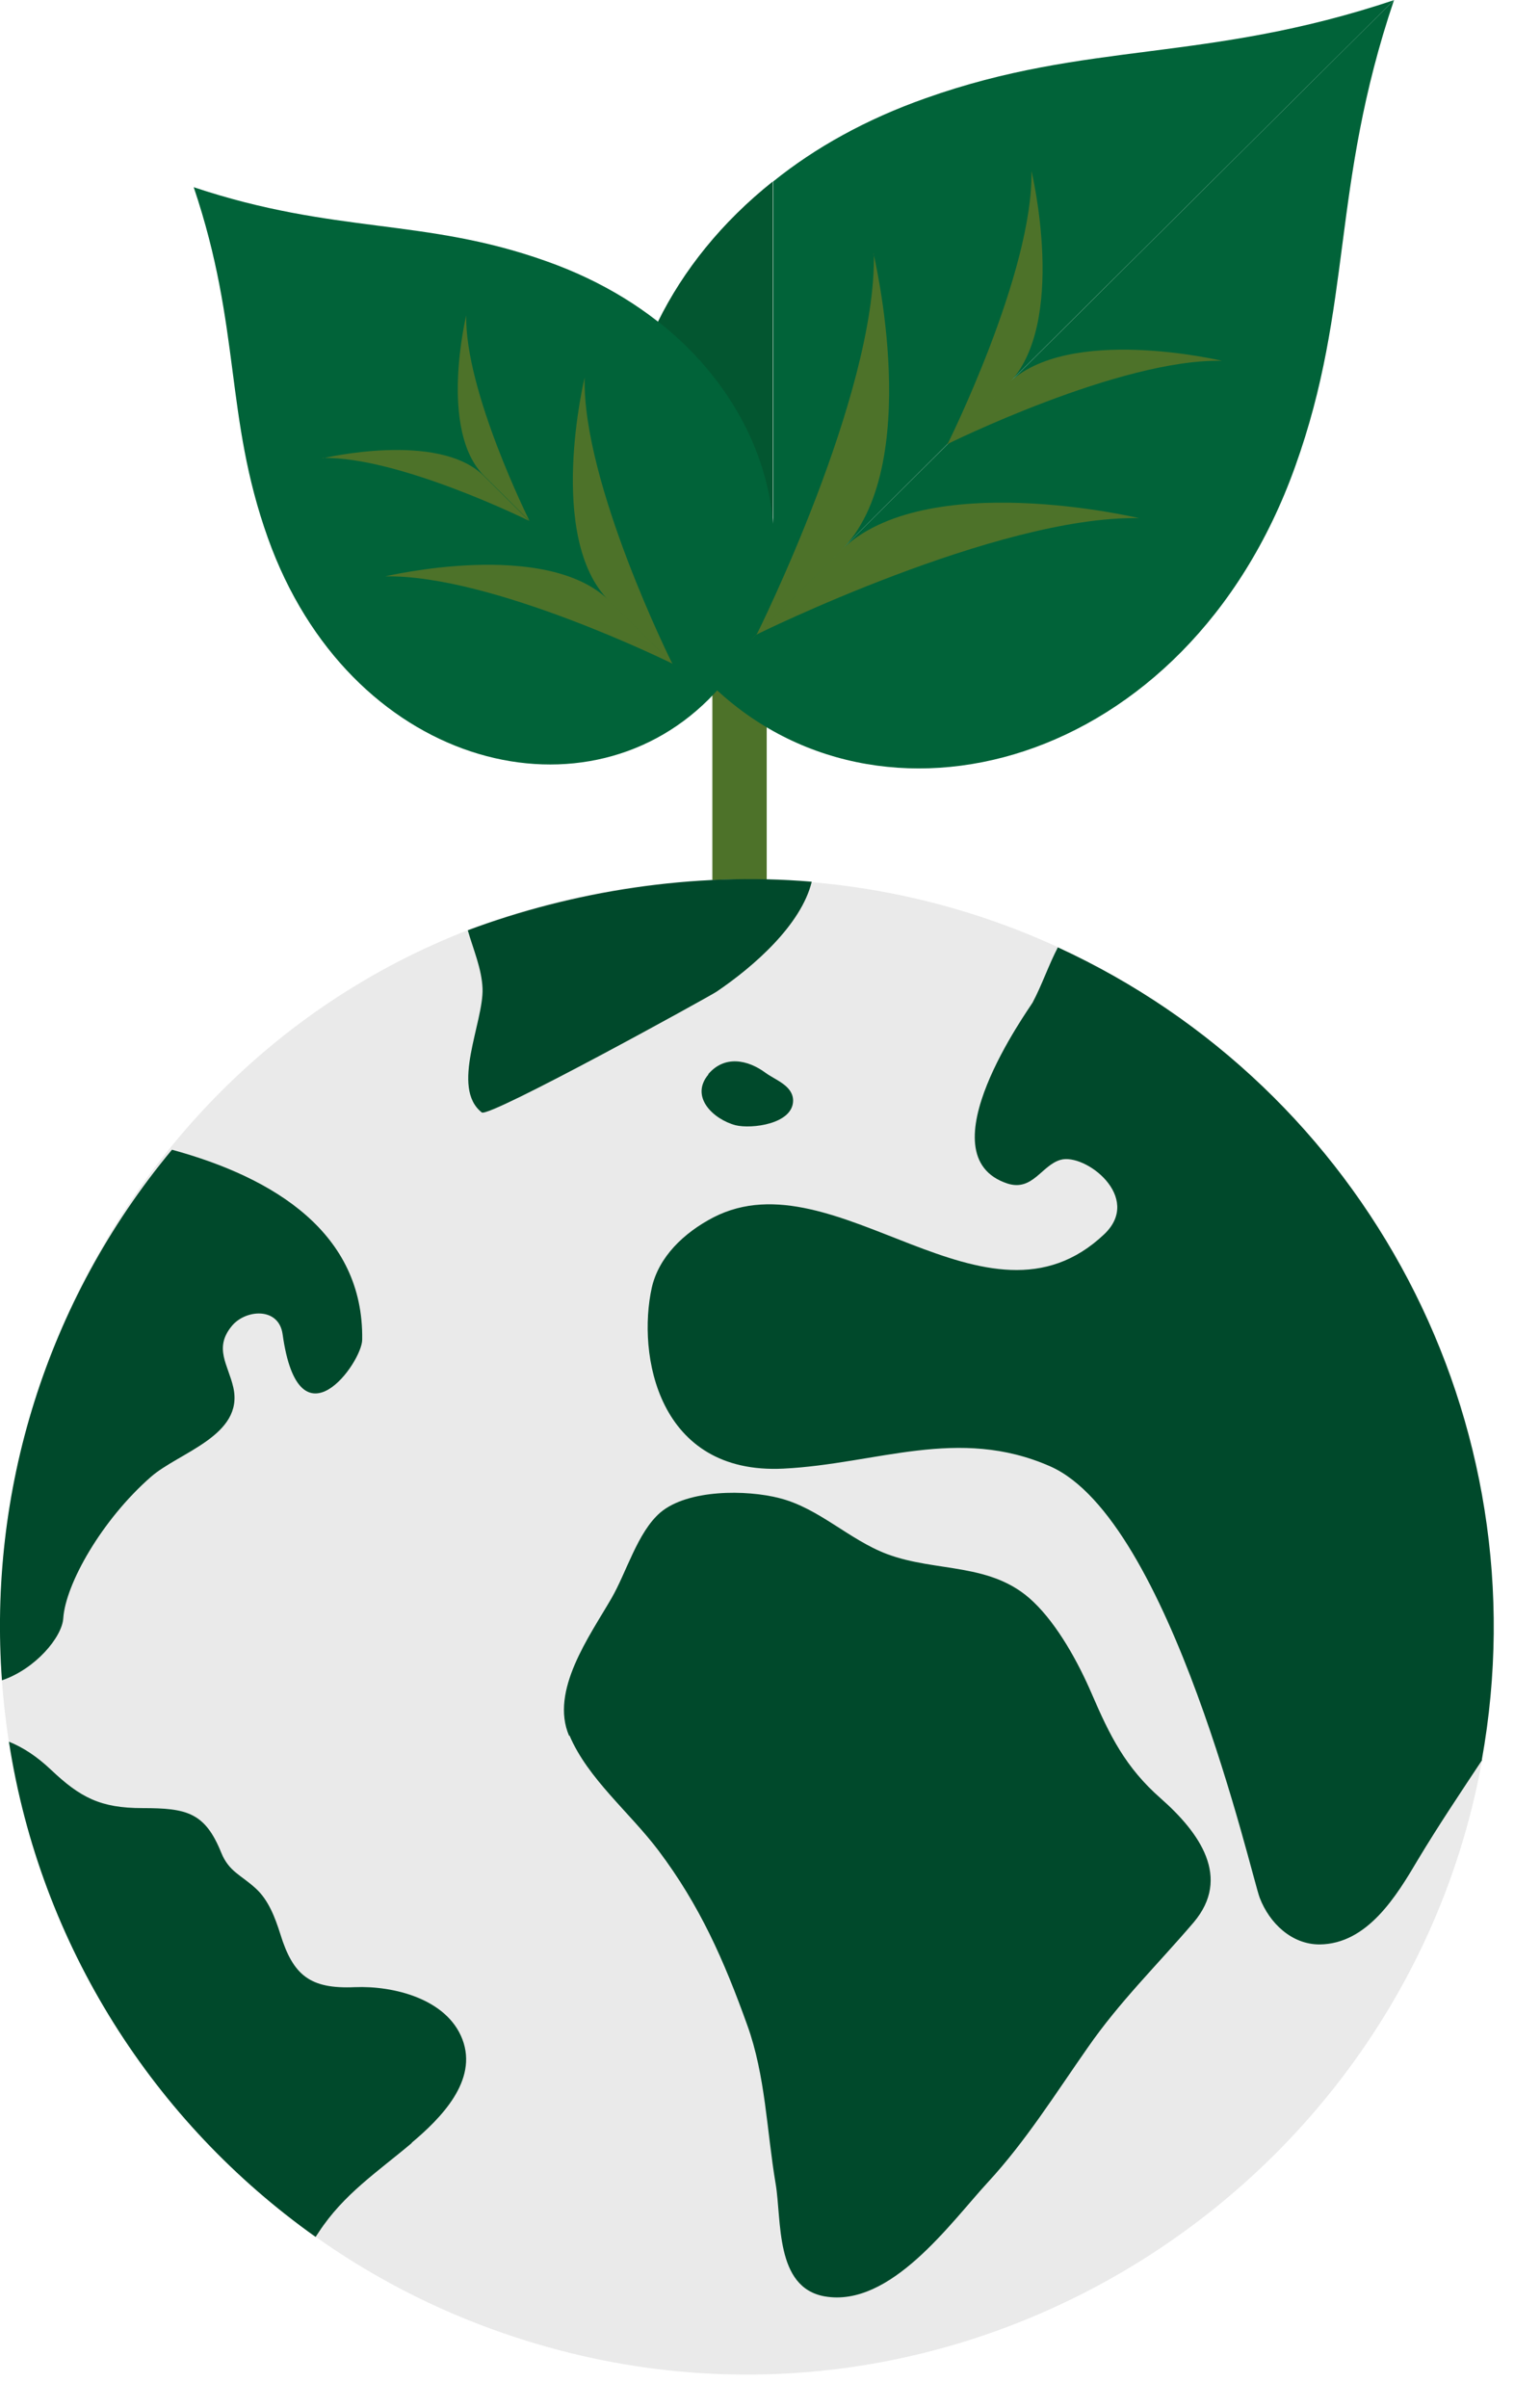
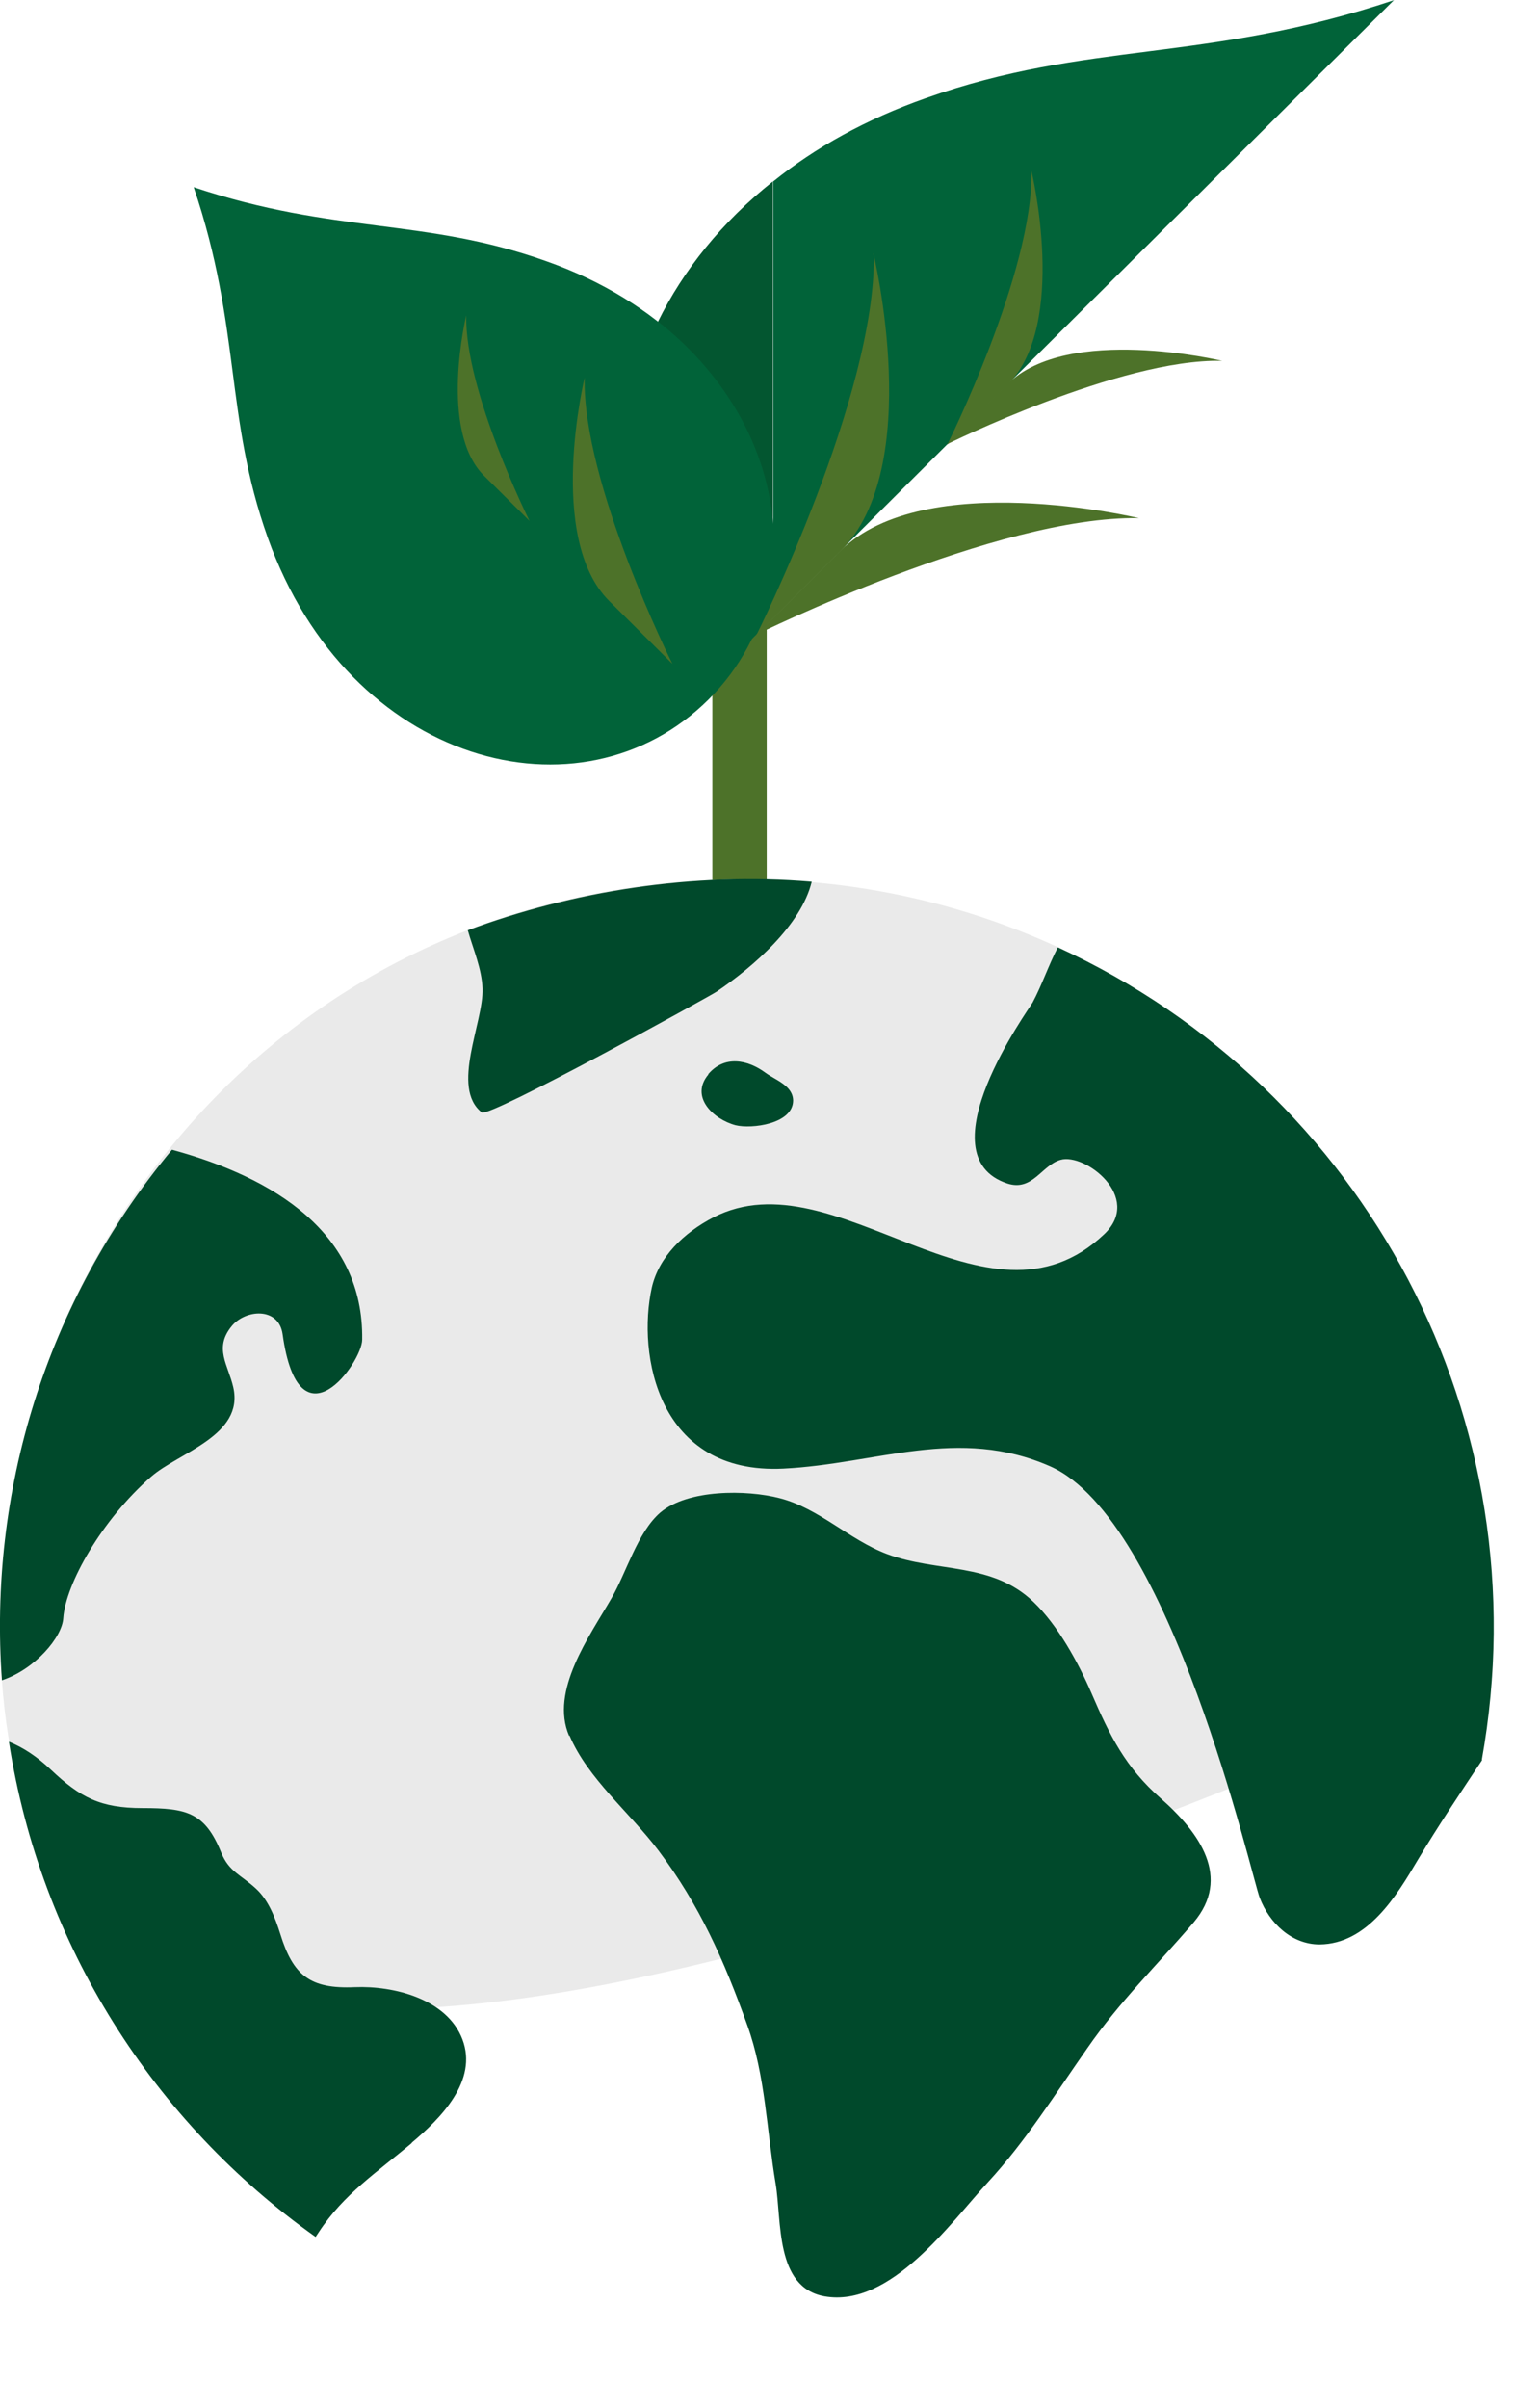
<svg xmlns="http://www.w3.org/2000/svg" width="39" height="62" viewBox="0 0 39 62" fill="none">
  <g clip-path="url(#clip0_120_113)">
    <path d="M19.75 15.37H18.35V23.86H19.75V15.37Z" fill="#4D7229" />
    <path d="M35.91 0L25.97 9.88C25.97 9.88 25.97 9.88 25.96 9.89L24.4 11.44L21.66 14.17L19.49 16.33L18.26 17.55C17.1 16.39 16.4 14.99 16.14 13.49C15.85 11.79 16.13 9.97 16.96 8.27C18.78 9.7 19.78 11.61 19.92 13.49V4.67C21 3.8 22.31 3.07 23.84 2.53C28.03 1.04 31.05 1.63 35.92 0H35.91Z" fill="#016339" />
-     <path d="M33.36 12.02C30.57 19.8 22.61 21.9 18.25 17.56L35.91 0C34.27 4.85 34.86 7.85 33.36 12.02Z" fill="#016339" />
    <path d="M26.57 4.4C26.57 4.4 27.52 8.34 25.96 9.9L24.4 11.45C24.4 11.45 26.62 7.01 26.57 4.4Z" fill="#4D7229" />
    <path d="M22.5 6.53C22.5 6.53 23.83 12.02 21.66 14.18L19.49 16.34C19.49 16.34 22.58 10.16 22.51 6.53H22.5Z" fill="#4D7229" />
    <path d="M31.48 9.29C31.48 9.29 27.51 8.34 25.95 9.89L24.39 11.44C24.39 11.44 28.85 9.23 31.47 9.29H31.48Z" fill="#4D7229" />
    <path d="M29.34 13.34C29.34 13.34 23.82 12.02 21.65 14.18L19.48 16.34C19.48 16.34 25.69 13.27 29.34 13.34Z" fill="#4D7229" />
    <path d="M19.91 4.67V13.5C19.77 11.63 18.77 9.71 16.95 8.28C17.6 6.96 18.59 5.72 19.91 4.67Z" fill="#035630" />
    <path d="M14.06 6.72C10.91 5.6 8.65 6.04 4.99 4.82C6.22 8.46 5.78 10.71 6.9 13.85C8.99 19.7 14.97 21.27 18.25 18.01C21.53 14.75 19.94 8.79 14.06 6.72Z" fill="#016339" />
    <path d="M12.01 8.12C12.01 8.12 11.29 11.08 12.47 12.25L13.64 13.41C13.64 13.41 11.97 10.07 12.01 8.12Z" fill="#4D7229" />
    <path d="M15.06 9.72C15.06 9.72 14.06 13.84 15.69 15.47L17.32 17.09C17.32 17.09 15 12.45 15.06 9.72Z" fill="#4D7229" />
-     <path d="M8.31 11.8C8.31 11.8 11.29 11.09 12.46 12.25L13.63 13.41C13.63 13.41 10.28 11.75 8.31 11.79V11.8Z" fill="#4D7229" />
-     <path d="M9.92 14.84C9.92 14.84 14.07 13.85 15.7 15.47L17.33 17.09C17.33 17.09 12.66 14.78 9.92 14.84Z" fill="#4D7229" />
-     <path d="M38.44 43.19C37.6 55.65 25.02 64.24 12.97 60.07C5.82 57.61 0.61 51.06 0.05 43.27C-0.69 33.13 6.84 22.64 19.24 22.64C22.91 22.64 26.45 23.67 29.52 25.62C33.07 27.86 35.85 31.28 37.29 35.21C38.24 37.77 38.62 40.53 38.44 43.2V43.19Z" fill="#EAEAEA" />
+     <path d="M38.44 43.19C5.82 57.61 0.61 51.06 0.05 43.27C-0.69 33.13 6.84 22.64 19.24 22.64C22.91 22.64 26.45 23.67 29.52 25.62C33.07 27.86 35.85 31.28 37.29 35.21C38.24 37.77 38.62 40.53 38.44 43.2V43.19Z" fill="#EAEAEA" />
    <path d="M9.33 34.49C9.33 35.07 7.7 37.37 7.28 34.35C7.18 33.64 6.32 33.71 5.97 34.14C5.5 34.71 5.88 35.14 6.01 35.72C6.29 36.96 4.61 37.39 3.89 38.02C2.62 39.13 1.69 40.78 1.63 41.66C1.6 42.15 0.91 42.97 0.05 43.26C-0.3 38.44 1.16 33.53 4.43 29.6C7.07 30.32 9.37 31.75 9.33 34.49Z" fill="#00492B" />
    <path d="M10.61 55.17C9.72 55.92 8.85 56.49 8.21 57.47C8.18 57.51 8.16 57.55 8.13 57.59C3.97 54.64 1.04 50.09 0.23 44.84C0.6 44.99 0.95 45.22 1.31 45.56C2.07 46.28 2.59 46.55 3.67 46.55C4.81 46.55 5.28 46.66 5.7 47.7C5.9 48.19 6.21 48.27 6.59 48.62C6.92 48.92 7.09 49.38 7.22 49.79C7.55 50.86 7.99 51.21 9.14 51.16C10.14 51.12 11.51 51.46 11.91 52.5C12.32 53.57 11.35 54.54 10.6 55.17H10.61Z" fill="#00492B" />
    <path d="M14.67 44.68C15.14 45.79 16.22 46.66 16.96 47.64C18.03 49.06 18.65 50.47 19.25 52.14C19.72 53.44 19.75 54.86 19.98 56.22C20.14 57.17 19.96 58.89 21.24 59.12C22.94 59.42 24.49 57.22 25.45 56.18C26.42 55.13 27.19 53.9 28.01 52.73C28.84 51.53 29.81 50.59 30.75 49.49C31.72 48.34 30.91 47.19 29.9 46.3C28.99 45.5 28.59 44.69 28.12 43.6C27.78 42.81 27.25 41.84 26.62 41.24C25.55 40.21 24.13 40.49 22.85 40.01C21.87 39.64 21.1 38.83 20.08 38.57C19.23 38.35 17.72 38.34 17.01 38.94C16.42 39.45 16.14 40.48 15.75 41.15C15.19 42.12 14.16 43.53 14.66 44.69L14.67 44.68Z" fill="#00492B" />
    <path d="M18.25 27.66C17.76 28.24 18.38 28.82 18.95 28.97C19.36 29.07 20.42 28.94 20.43 28.34C20.43 27.95 19.98 27.81 19.72 27.62C19.26 27.28 18.66 27.16 18.24 27.66H18.25Z" fill="#00492B" />
    <path d="M20.91 22.7C20.64 23.81 19.42 24.88 18.46 25.53C18.32 25.63 12.59 28.79 12.41 28.64C11.6 28 12.46 26.32 12.43 25.45C12.41 24.94 12.19 24.44 12.05 23.95C14.73 22.95 17.85 22.44 20.91 22.7Z" fill="#00492B" />
    <path d="M38.18 45.31C37.61 46.17 37.04 47.02 36.53 47.87C35.98 48.8 35.23 50.05 33.99 50.06C33.27 50.06 32.7 49.51 32.45 48.86C32.24 48.32 30.16 39.12 27.05 37.75C24.68 36.71 22.59 37.69 20.18 37.81C16.94 37.97 16.41 34.87 16.79 33.15C16.97 32.36 17.61 31.74 18.38 31.34C21.54 29.72 25.41 34.66 28.45 31.77C29.44 30.82 27.95 29.68 27.32 29.86C26.83 30 26.6 30.68 25.95 30.47C23.77 29.75 26.51 25.97 26.6 25.81C26.84 25.36 27.01 24.85 27.25 24.39C35.18 28.03 39.74 36.59 38.17 45.31H38.18Z" fill="#00492B" />
  </g>
  <defs>
    <clipPath id="clip0_120_113">
      <rect width="38.49" height="61.14" fill="white" />
    </clipPath>
  </defs>
</svg>